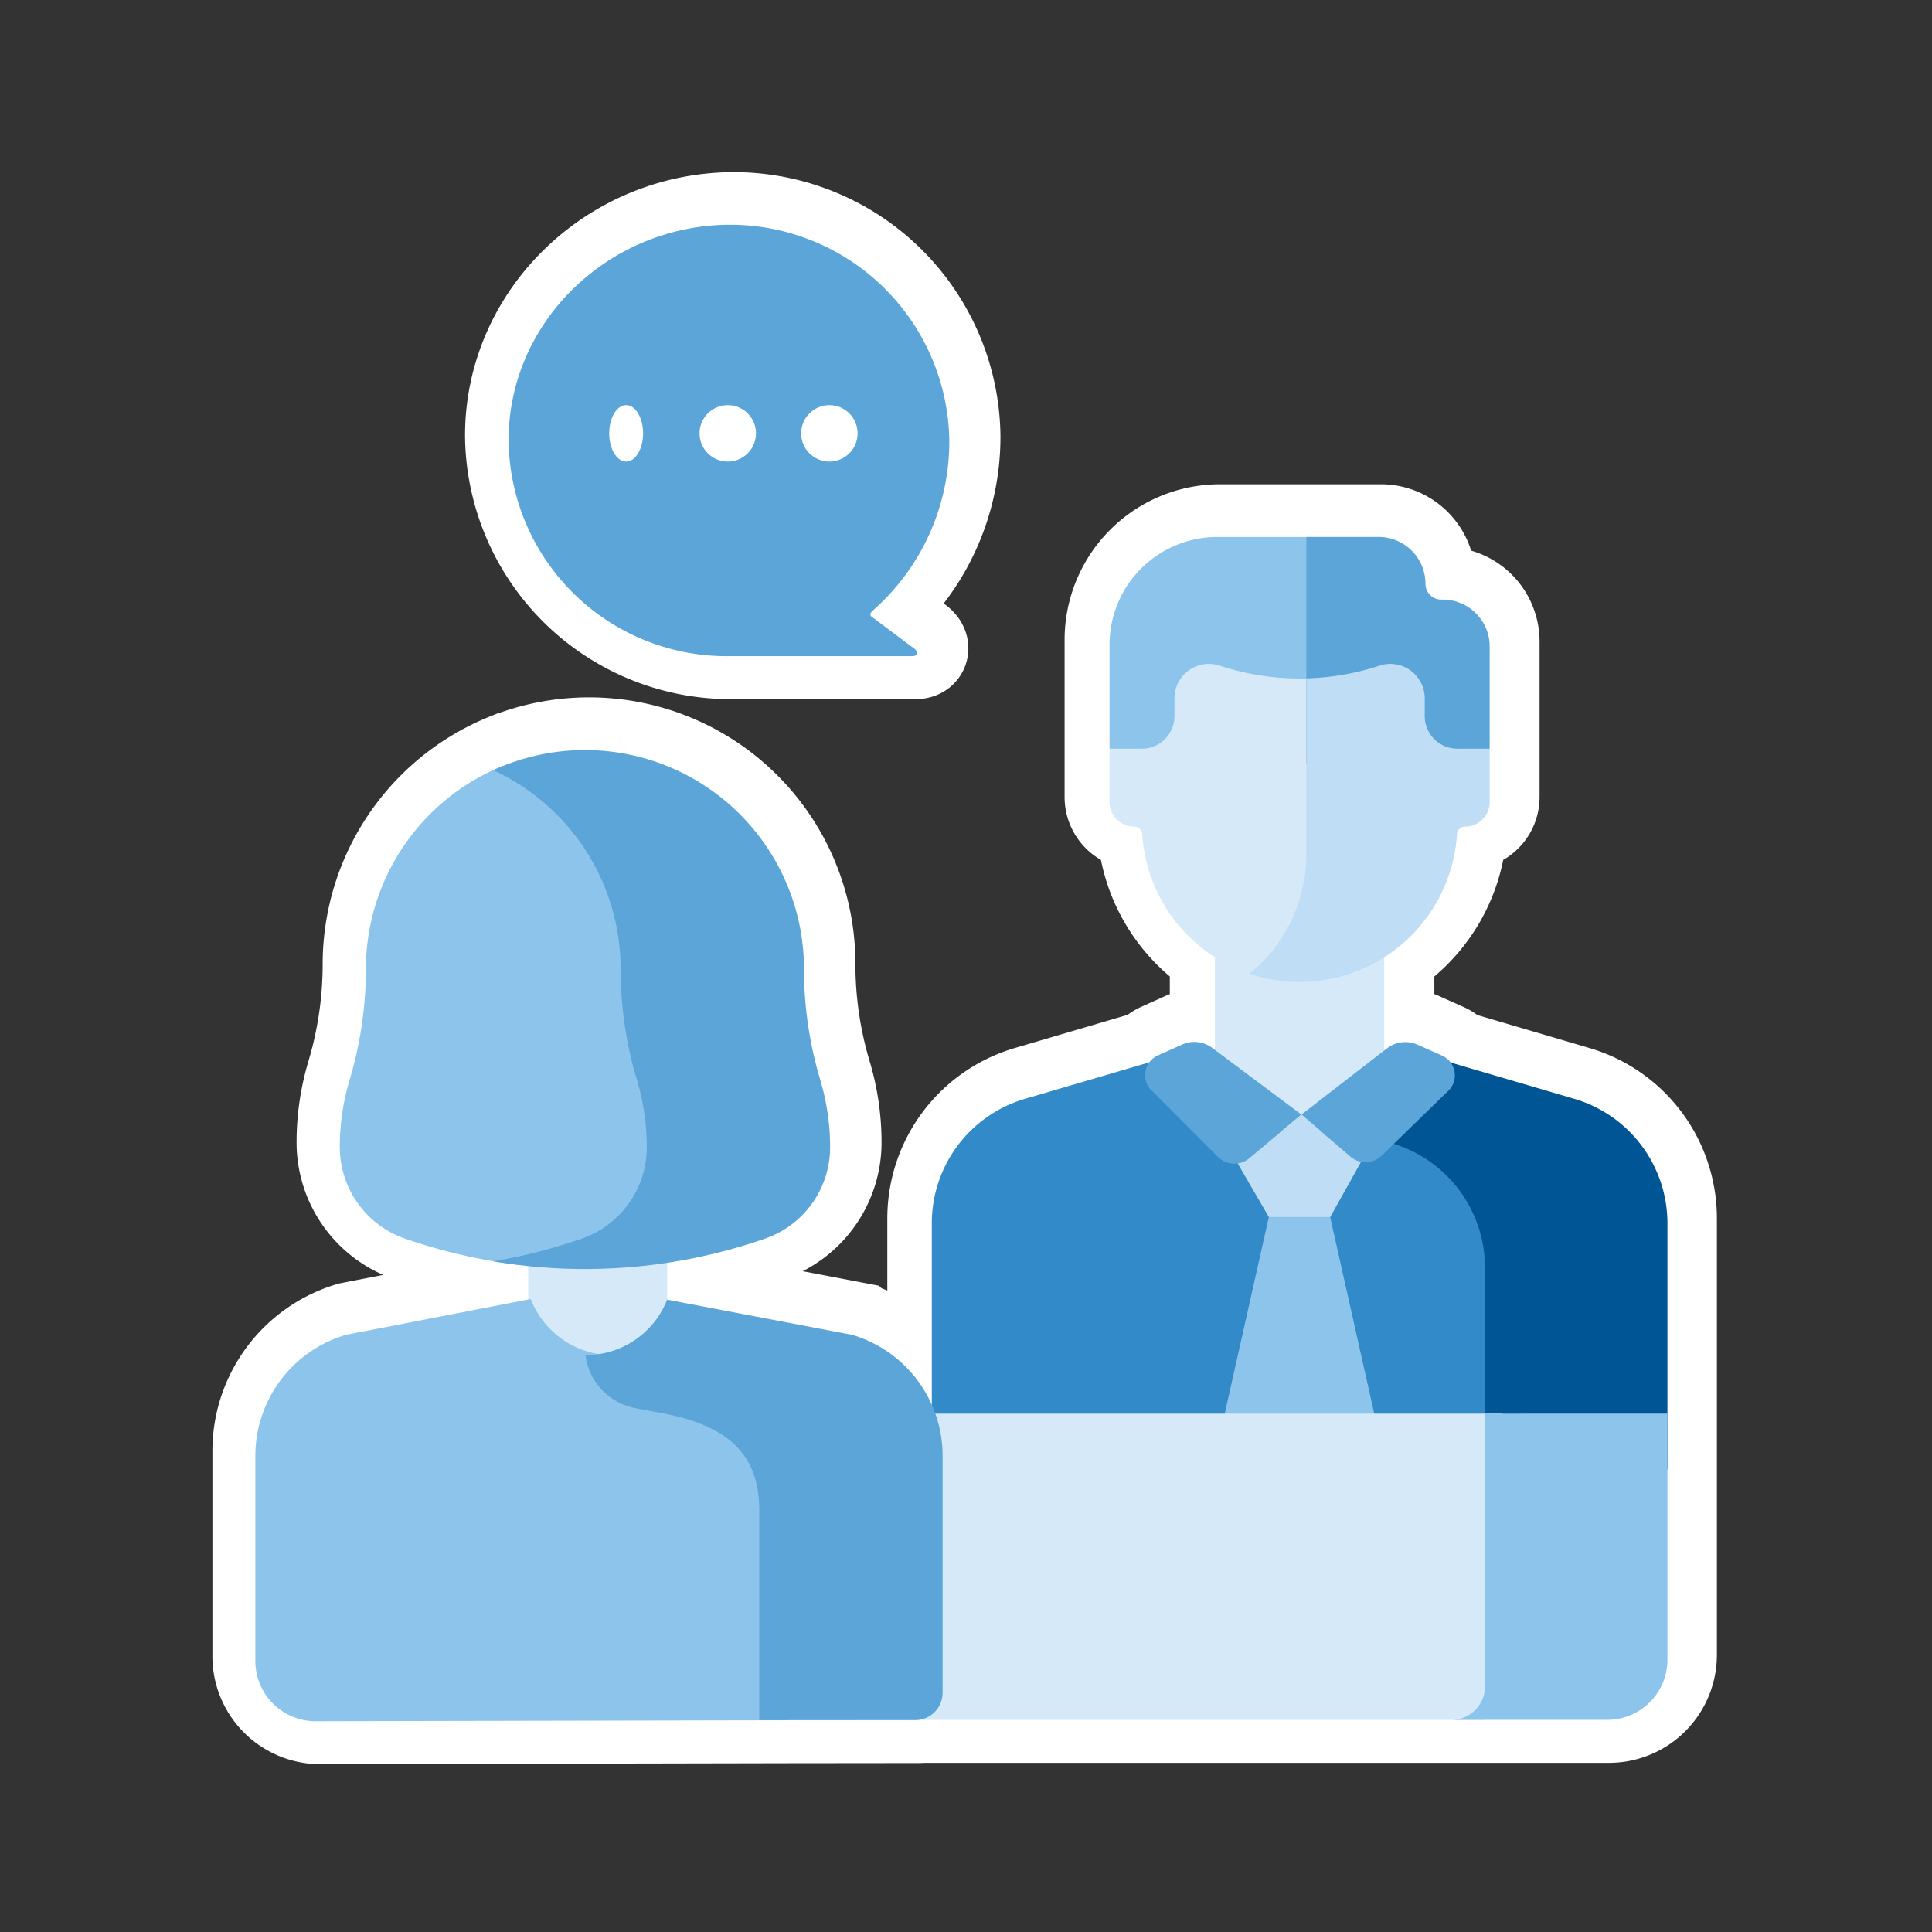
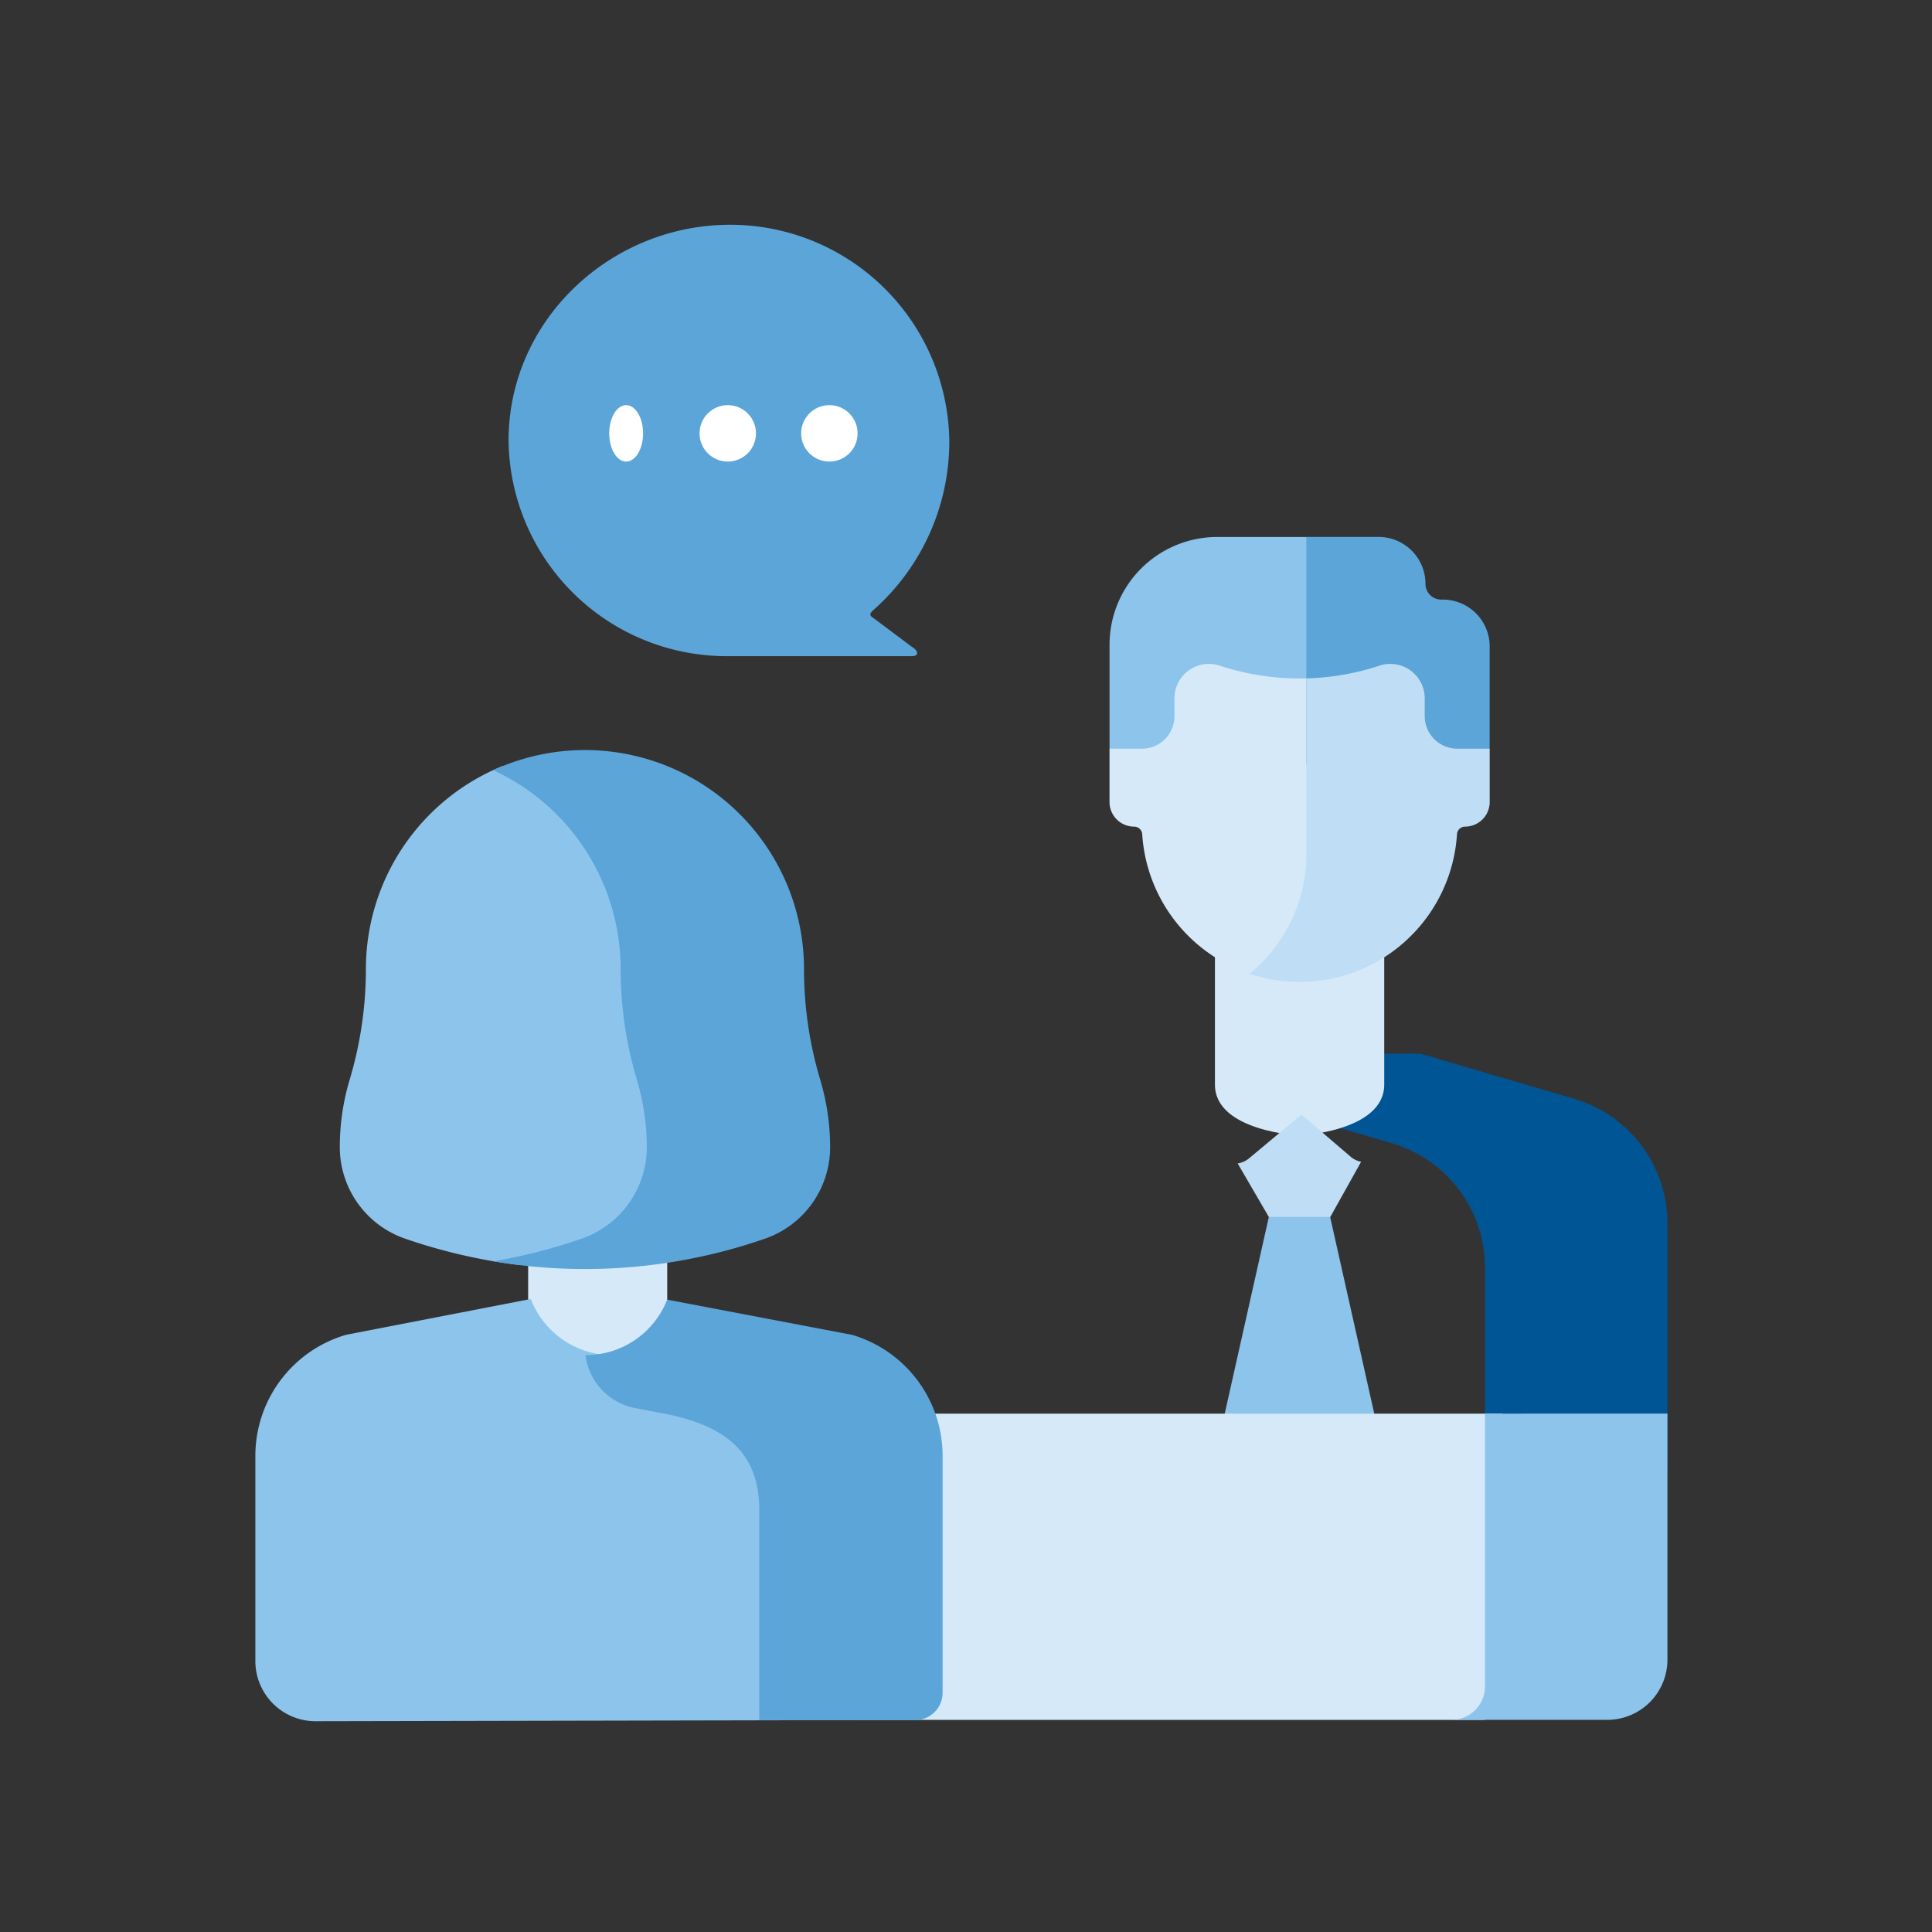
<svg xmlns="http://www.w3.org/2000/svg" width="202" height="202" viewBox="0 0 202 202">
  <rect x="0" y="0" width="202" height="202" fill="#333333" stroke="none" />
  <g id="Group_6336" data-name="Group 6336" transform="translate(8323 2422)">
    <rect id="Rectangle_3134" data-name="Rectangle 3134" width="202" height="202" transform="translate(-8323 -2422)" fill="none" />
    <g id="Group_5817" data-name="Group 5817" transform="translate(-8296.301 -2399.009)">
-       <path id="Union_123" data-name="Union 123" d="M6.274,156.462A6.283,6.283,0,0,1,0,150.172V128.718a13.186,13.186,0,0,1,9.452-12.655l19.006-3.684v-3.5c-.373-.039-.745-.08-1.117-.126h0a57.157,57.157,0,0,1-11.759-2.745A10.12,10.12,0,0,1,8.8,96.445,24.6,24.6,0,0,1,9.828,89.4a40.443,40.443,0,0,0,1.7-11.569V77.82A22.911,22.911,0,0,1,25.841,56.576h.007a22.845,22.845,0,0,1,31.38,21.249v.011a40.418,40.418,0,0,0,1.7,11.569,24.631,24.631,0,0,1,1.034,7.041,10.119,10.119,0,0,1-6.787,9.562,57.236,57.236,0,0,1-10.21,2.529v3.846l19.28,3.68a13.166,13.166,0,0,1,8.32,7.3V104.4A13.558,13.558,0,0,1,80.28,91.389l12.964-3.814a2.225,2.225,0,0,1,.9-.726l2.514-1.132a3.117,3.117,0,0,1,3.15.354l.292.218v-9.7a16.494,16.494,0,0,1-7.59-12.866.845.845,0,0,0-.841-.8A2.575,2.575,0,0,1,89.1,60.346V43.913a11.255,11.255,0,0,1,11.244-11.271h16.829a4.89,4.89,0,0,1,4.885,4.9,1.653,1.653,0,0,0,1.653,1.653h.164a4.891,4.891,0,0,1,4.885,4.9V54.774h0v5.571a2.575,2.575,0,0,1-2.572,2.578.848.848,0,0,0-.841.8,16.493,16.493,0,0,1-7.588,12.867v9.742l.288-.224a3.118,3.118,0,0,1,3.187-.384l2.563,1.144a2.235,2.235,0,0,1,.9.726l12.889,3.794A13.557,13.557,0,0,1,147.3,104.4v45.632a6.284,6.284,0,0,1-6.276,6.291H69.2a2.983,2.983,0,0,1-.341.022l-13.354.014h0l-49.215.1ZM48.913,45.107a22.771,22.771,0,0,1-22.5-22.548c0-12.664,10.8-22.736,23.479-22.548a22.886,22.886,0,0,1,22.5,22.548,23.543,23.543,0,0,1-7.826,17.65c-.508.443-.578.639,0,.981l3.912,2.942c.691.408.8.98,0,.98Z" transform="translate(0.51)" fill="#fff" stroke="#fff" stroke-width="10" />
      <g id="Group_5759" data-name="Group 5759" transform="translate(0 0.514)">
        <g id="Group_5755" data-name="Group 5755" transform="translate(0 32.638)">
          <path id="Path_14600" data-name="Path 14600" d="M334.232,90.99h-9.309a11.268,11.268,0,0,0-11.268,11.268v10.868l2.727,1.641h18.929V92.972Z" transform="translate(-224.346 -90.99)" fill="#8cc4ec" />
-           <path id="Path_14601" data-name="Path 14601" d="M310.142,296.341a13.878,13.878,0,0,0-9.968-13.316l-16.481-4.84.011-3.531h-7.371l-16.112,4.729a13.562,13.562,0,0,0-9.743,13.013v25.735h59.665Z" transform="translate(-179.752 -220.639)" fill="#328ac8" />
          <path id="Path_14602" data-name="Path 14602" d="M394.43,279.385l-16.106-4.728H359.259l-.014,4.641,16.106,4.728a13.562,13.562,0,0,1,9.742,13.013v21.1H404.17V292.4a13.563,13.563,0,0,0-9.743-13.016Z" transform="translate(-256.531 -220.64)" fill="#005594" />
          <path id="Path_14603" data-name="Path 14603" d="M368.435,359.166l-5.918-26.385H356.1l-5.918,26.385Z" transform="translate(-250.139 -261.669)" fill="#8cc4ec" />
          <g id="Group_5726" data-name="Group 5726" transform="translate(100.331 43.039)">
            <g id="Group_5725" data-name="Group 5725">
              <g id="Group_5724" data-name="Group 5724">
                <path id="Path_14604" data-name="Path 14604" d="M368.838,251.55V237.326h-17.7V251.55c0,4.887,8.854,5.322,8.854,5.322S368.838,256.436,368.838,251.55Z" transform="translate(-351.14 -237.326)" fill="#d5e9f9" />
              </g>
            </g>
          </g>
          <path id="Path_14605" data-name="Path 14605" d="M334.928,160.107a16.614,16.614,0,0,0,.384-3.7V137.562a26.639,26.639,0,0,1-10.142-1.284h-.006a3.6,3.6,0,0,0-4.722,3.414v1.865a3.407,3.407,0,0,1-3.407,3.407h-3.383v5.571a2.578,2.578,0,0,0,2.577,2.577.848.848,0,0,1,.843.8A16.5,16.5,0,0,0,329.709,168.9a16.763,16.763,0,0,0,5.219-8.793Z" transform="translate(-224.346 -122.827)" fill="#d5e9f9" />
          <path id="Path_14606" data-name="Path 14606" d="M397.9,97.539h-.165a1.653,1.653,0,0,1-1.653-1.653,4.9,4.9,0,0,0-4.9-4.9h-7.555v23.776h16.441l2.727-1.641V102.436a4.9,4.9,0,0,0-4.9-4.9Z" transform="translate(-273.742 -90.99)" fill="#5ba5d9" />
          <path id="Path_14607" data-name="Path 14607" d="M385.144,144.965a3.407,3.407,0,0,1-3.407-3.407v-1.864a3.6,3.6,0,0,0-4.722-3.414,26.618,26.618,0,0,1-7.654,1.332v18.23a16.118,16.118,0,0,1-5.945,12.656,16.489,16.489,0,0,0,21.693-14.584.848.848,0,0,1,.843-.8,2.577,2.577,0,0,0,2.577-2.577v-5.571h-3.383Z" transform="translate(-259.473 -122.829)" fill="#bfddf4" />
-           <path id="Path_14608" data-name="Path 14608" d="M330.168,270.792l-2.52,1.131a2.254,2.254,0,0,0-.672,3.648l6.979,6.991a2.411,2.411,0,0,0,3.228.118l5.473-4.572-9.326-6.972A3.129,3.129,0,0,0,330.168,270.792Z" transform="translate(-233.286 -217.716)" fill="#5ba5d9" />
-           <path id="Path_14609" data-name="Path 14609" d="M390.819,271.208l-8.948,6.928,5.143,4.4a2.411,2.411,0,0,0,3.237-.094l6.983-6.8a2.254,2.254,0,0,0-.655-3.672l-2.569-1.145a3.133,3.133,0,0,0-3.187.385Z" transform="translate(-272.502 -217.742)" fill="#5ba5d9" />
          <path id="Path_14610" data-name="Path 14610" d="M219.266,431.676V402.644H121.733v32.02h95.63a3.659,3.659,0,0,0,1.9-2.988Z" transform="translate(-88.873 -310.984)" fill="#d5e9f9" />
          <path id="Path_14611" data-name="Path 14611" d="M438.9,402.646v28.7a3.5,3.5,0,0,1-3.433,3.315h16.218a6.291,6.291,0,0,0,6.291-6.29V402.641Z" transform="translate(-310.337 -310.986)" fill="#8cc4ec" />
          <g id="Group_5744" data-name="Group 5744" transform="translate(28.523 69.316)">
            <g id="Group_5743" data-name="Group 5743">
              <g id="Group_5742" data-name="Group 5742">
                <g id="Group_5741" data-name="Group 5741">
                  <g id="Group_5740" data-name="Group 5740">
                    <g id="Group_5739" data-name="Group 5739">
                      <g id="Group_5738" data-name="Group 5738">
                        <g id="Group_5737" data-name="Group 5737">
                          <g id="Group_5736" data-name="Group 5736">
                            <path id="Path_14612" data-name="Path 14612" d="M112.433,340.5V326.673H97.895V340.5c0,4.753,7.268,5.175,7.268,5.175S112.433,345.258,112.433,340.5Z" transform="translate(-97.895 -326.673)" fill="#d5e9f9" />
                          </g>
                        </g>
                      </g>
                    </g>
                  </g>
                </g>
              </g>
            </g>
          </g>
          <path id="Path_14613" data-name="Path 14613" d="M66.032,222.481a10.413,10.413,0,0,0,7-9.841,25.253,25.253,0,0,0-1.06-7.236,41.511,41.511,0,0,1-1.748-11.913v-.009a23.558,23.558,0,0,0-13.143-21.131A22.912,22.912,0,0,0,42.728,193.6v.009a40.341,40.341,0,0,1-1.7,11.569A24.537,24.537,0,0,0,40,212.218a10.122,10.122,0,0,0,6.8,9.562,57.438,57.438,0,0,0,11.779,2.741,59.017,59.017,0,0,0,7.455-2.04Z" transform="translate(-31.171 -148.426)" fill="#8cc4ec" />
          <path id="Path_14614" data-name="Path 14614" d="M128.768,201.226a40.355,40.355,0,0,1-1.7-11.569v-.009a22.9,22.9,0,0,0-32.49-20.8,22.9,22.9,0,0,1,13.321,20.8v.009a40.342,40.342,0,0,0,1.7,11.569,24.533,24.533,0,0,1,1.033,7.039,10.122,10.122,0,0,1-6.8,9.562,57.432,57.432,0,0,1-9.25,2.37A57.432,57.432,0,0,0,123,217.827a10.122,10.122,0,0,0,6.8-9.562,24.555,24.555,0,0,0-1.034-7.039Z" transform="translate(-69.705 -144.464)" fill="#5ba5d9" />
          <path id="Path_14617" data-name="Path 14617" d="M57.047,383.079c0-5.853-3.292-8.679-9.474-10.006L44.08,372.4a6.471,6.471,0,0,1-5.057-4.756,9.188,9.188,0,0,1-10.21-5.676l-.02-.051L9.475,365.662A13.189,13.189,0,0,0,0,378.317V399.77a6.291,6.291,0,0,0,6.3,6.291l49.33-.1,1.382-1.062Z" transform="translate(0 -282.242)" fill="#8cc4ec" />
          <path id="Path_14618" data-name="Path 14618" d="M161.868,406.077a2.862,2.862,0,0,0,2.833-2.862V378.449a13.189,13.189,0,0,0-9.474-12.655l-19.324-3.68a9.122,9.122,0,0,1-8.544,5.8,6.474,6.474,0,0,0,5.207,5.541l3.493.665c6.181,1.328,9.474,4.153,9.474,10.006v21.957Z" transform="translate(-92.847 -282.375)" fill="#5ba5d9" />
          <path id="Path_14619" data-name="Path 14619" d="M371.013,300.74l-5.143-4.4-5.473,4.572a2.4,2.4,0,0,1-1.193.535l3.266,5.611h6.41l3.231-5.784a2.391,2.391,0,0,1-1.1-.534Z" transform="translate(-256.499 -235.947)" fill="#bfddf4" />
        </g>
        <g id="Group_5756" data-name="Group 5756" transform="translate(26.474)">
          <path id="Path_14620" data-name="Path 14620" d="M203.733,53.2c0-12.664,10.826-22.735,23.533-22.548A22.914,22.914,0,0,1,249.814,53.2a23.518,23.518,0,0,1-7.844,17.65c-.508.443-.58.637,0,.981l3.923,2.942c.692.41.8.981,0,.981H226.285A22.8,22.8,0,0,1,203.733,53.2Z" transform="translate(-203.733 -30.655)" fill="#5ba5d9" />
          <circle id="Ellipse_130" data-name="Ellipse 130" cx="2.951" cy="2.951" r="2.951" transform="translate(30.592 18.854)" fill="#fff" />
          <circle id="Ellipse_131" data-name="Ellipse 131" cx="2.951" cy="2.951" r="2.951" transform="translate(19.967 18.854)" fill="#fff" />
          <ellipse id="Ellipse_132" data-name="Ellipse 132" cx="1.771" cy="2.951" rx="1.771" ry="2.951" transform="translate(10.523 18.854)" fill="#fff" />
        </g>
      </g>
    </g>
  </g>
</svg>